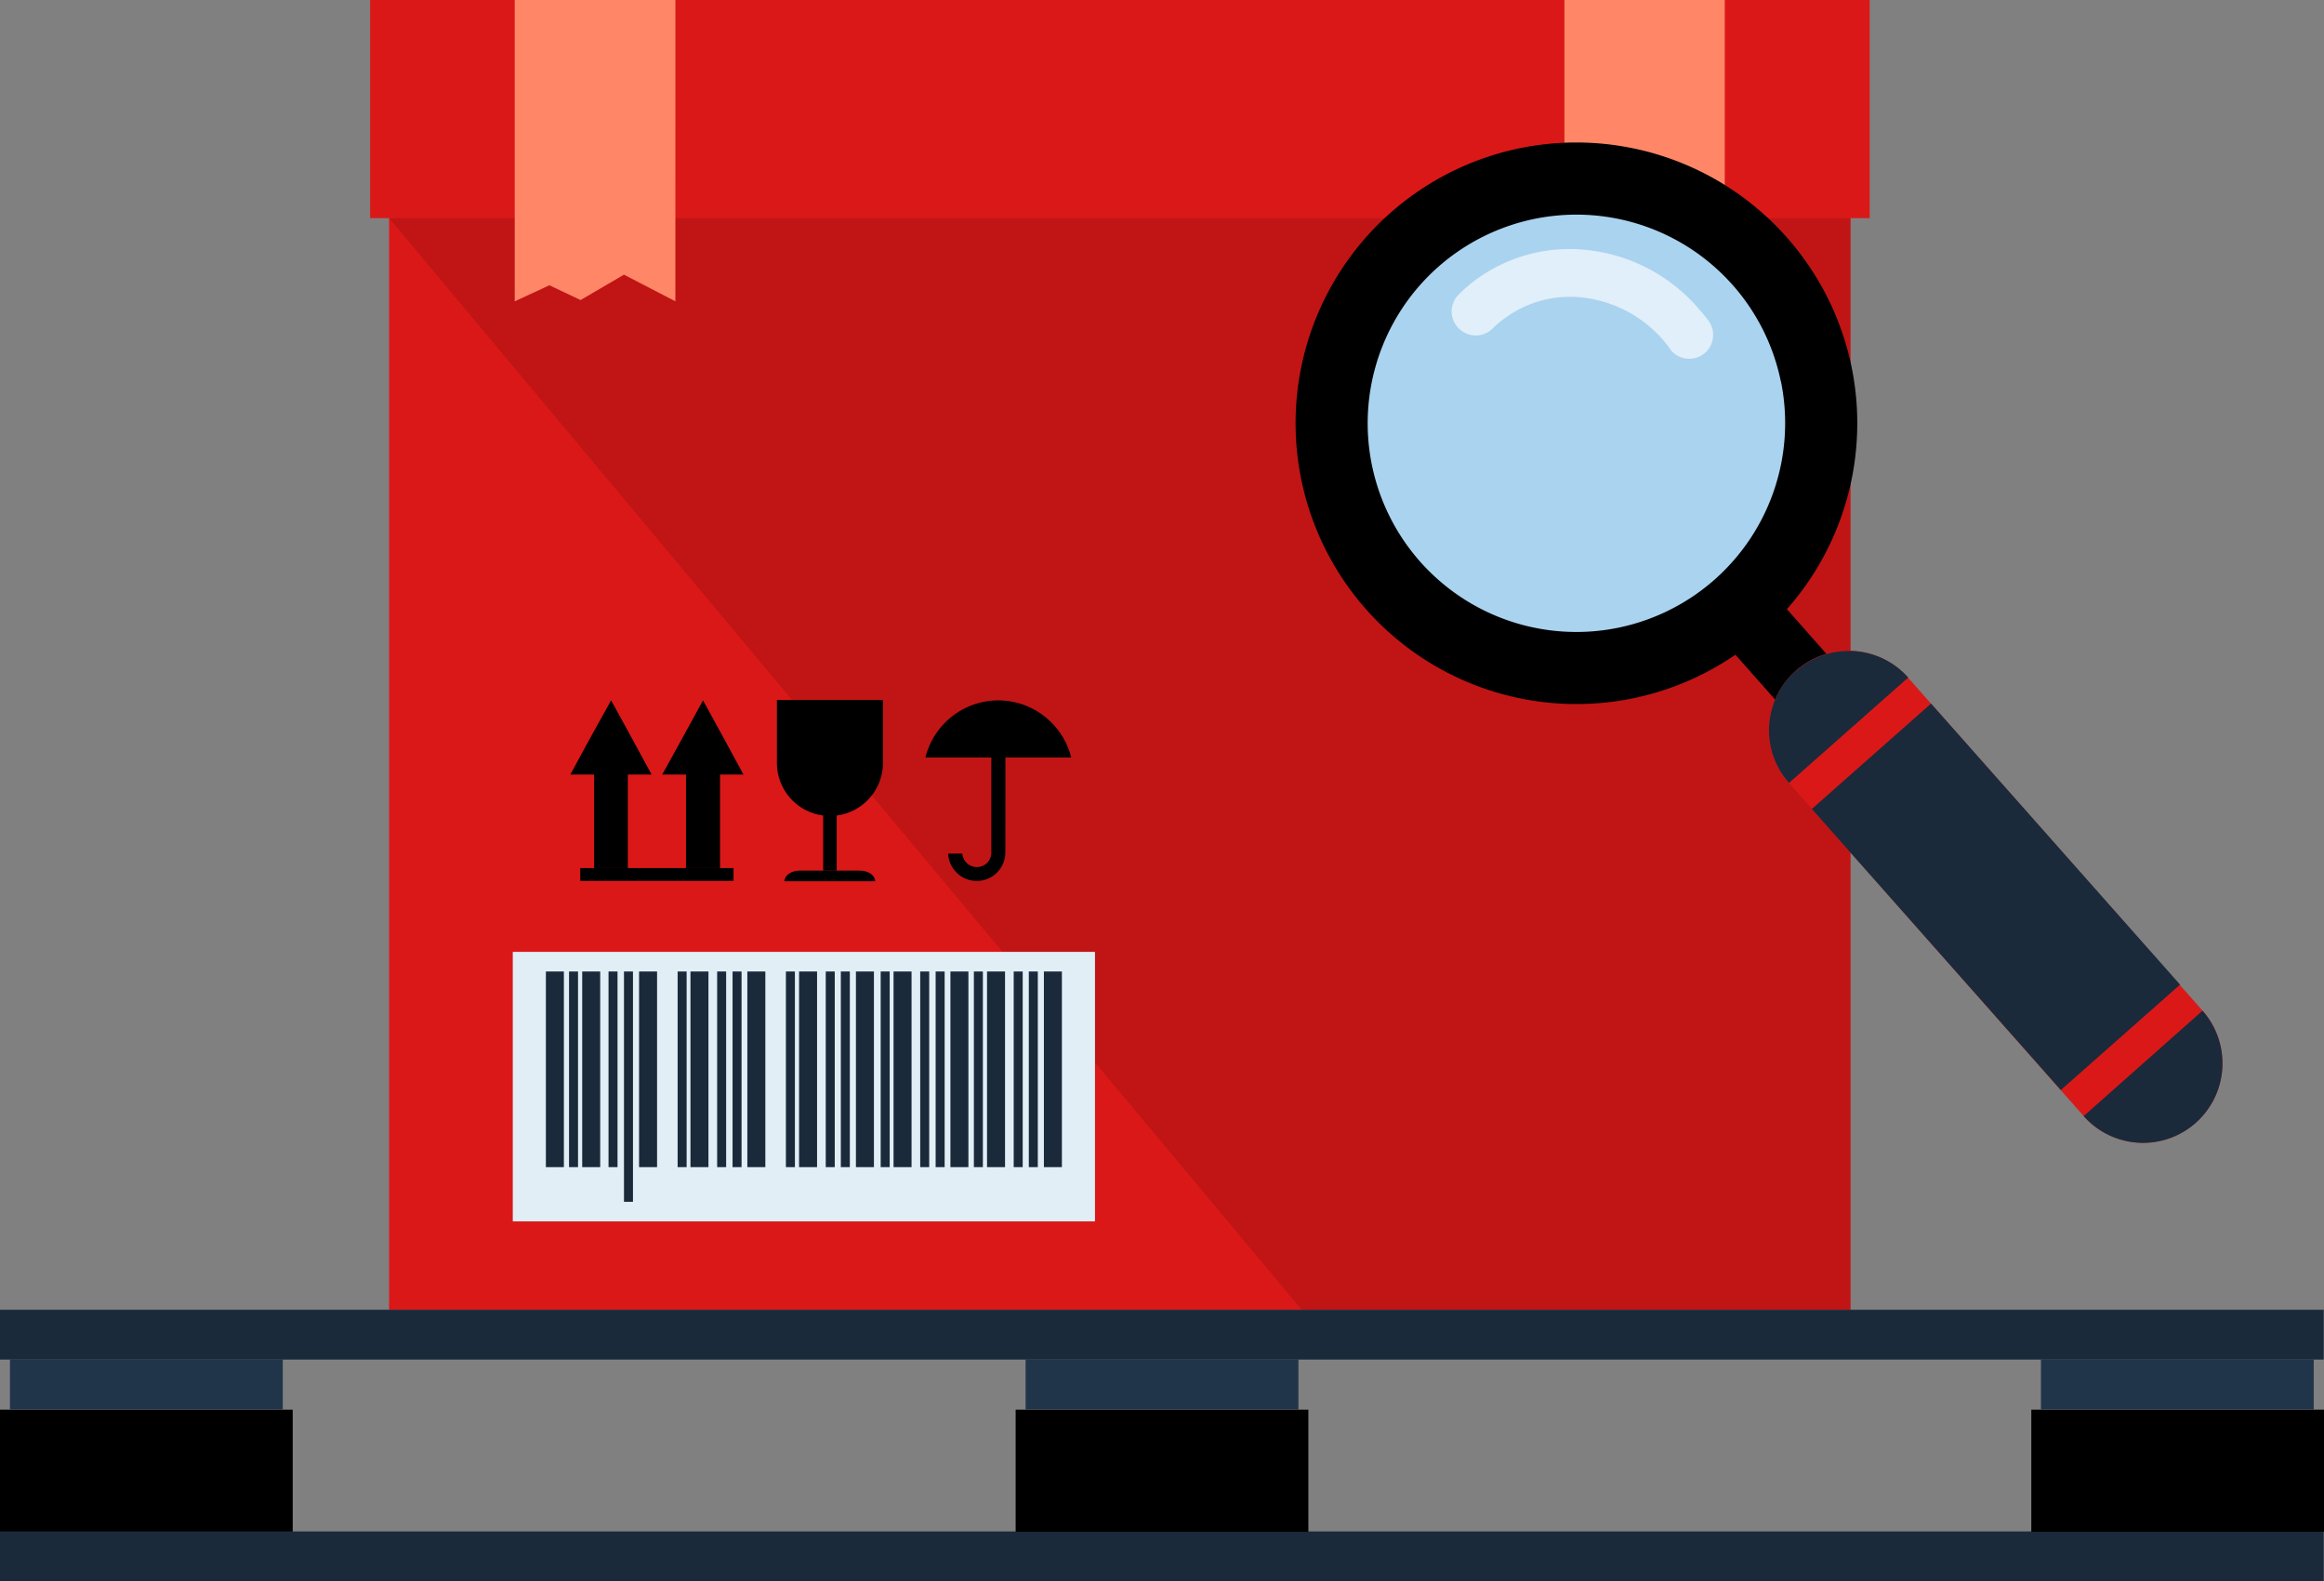
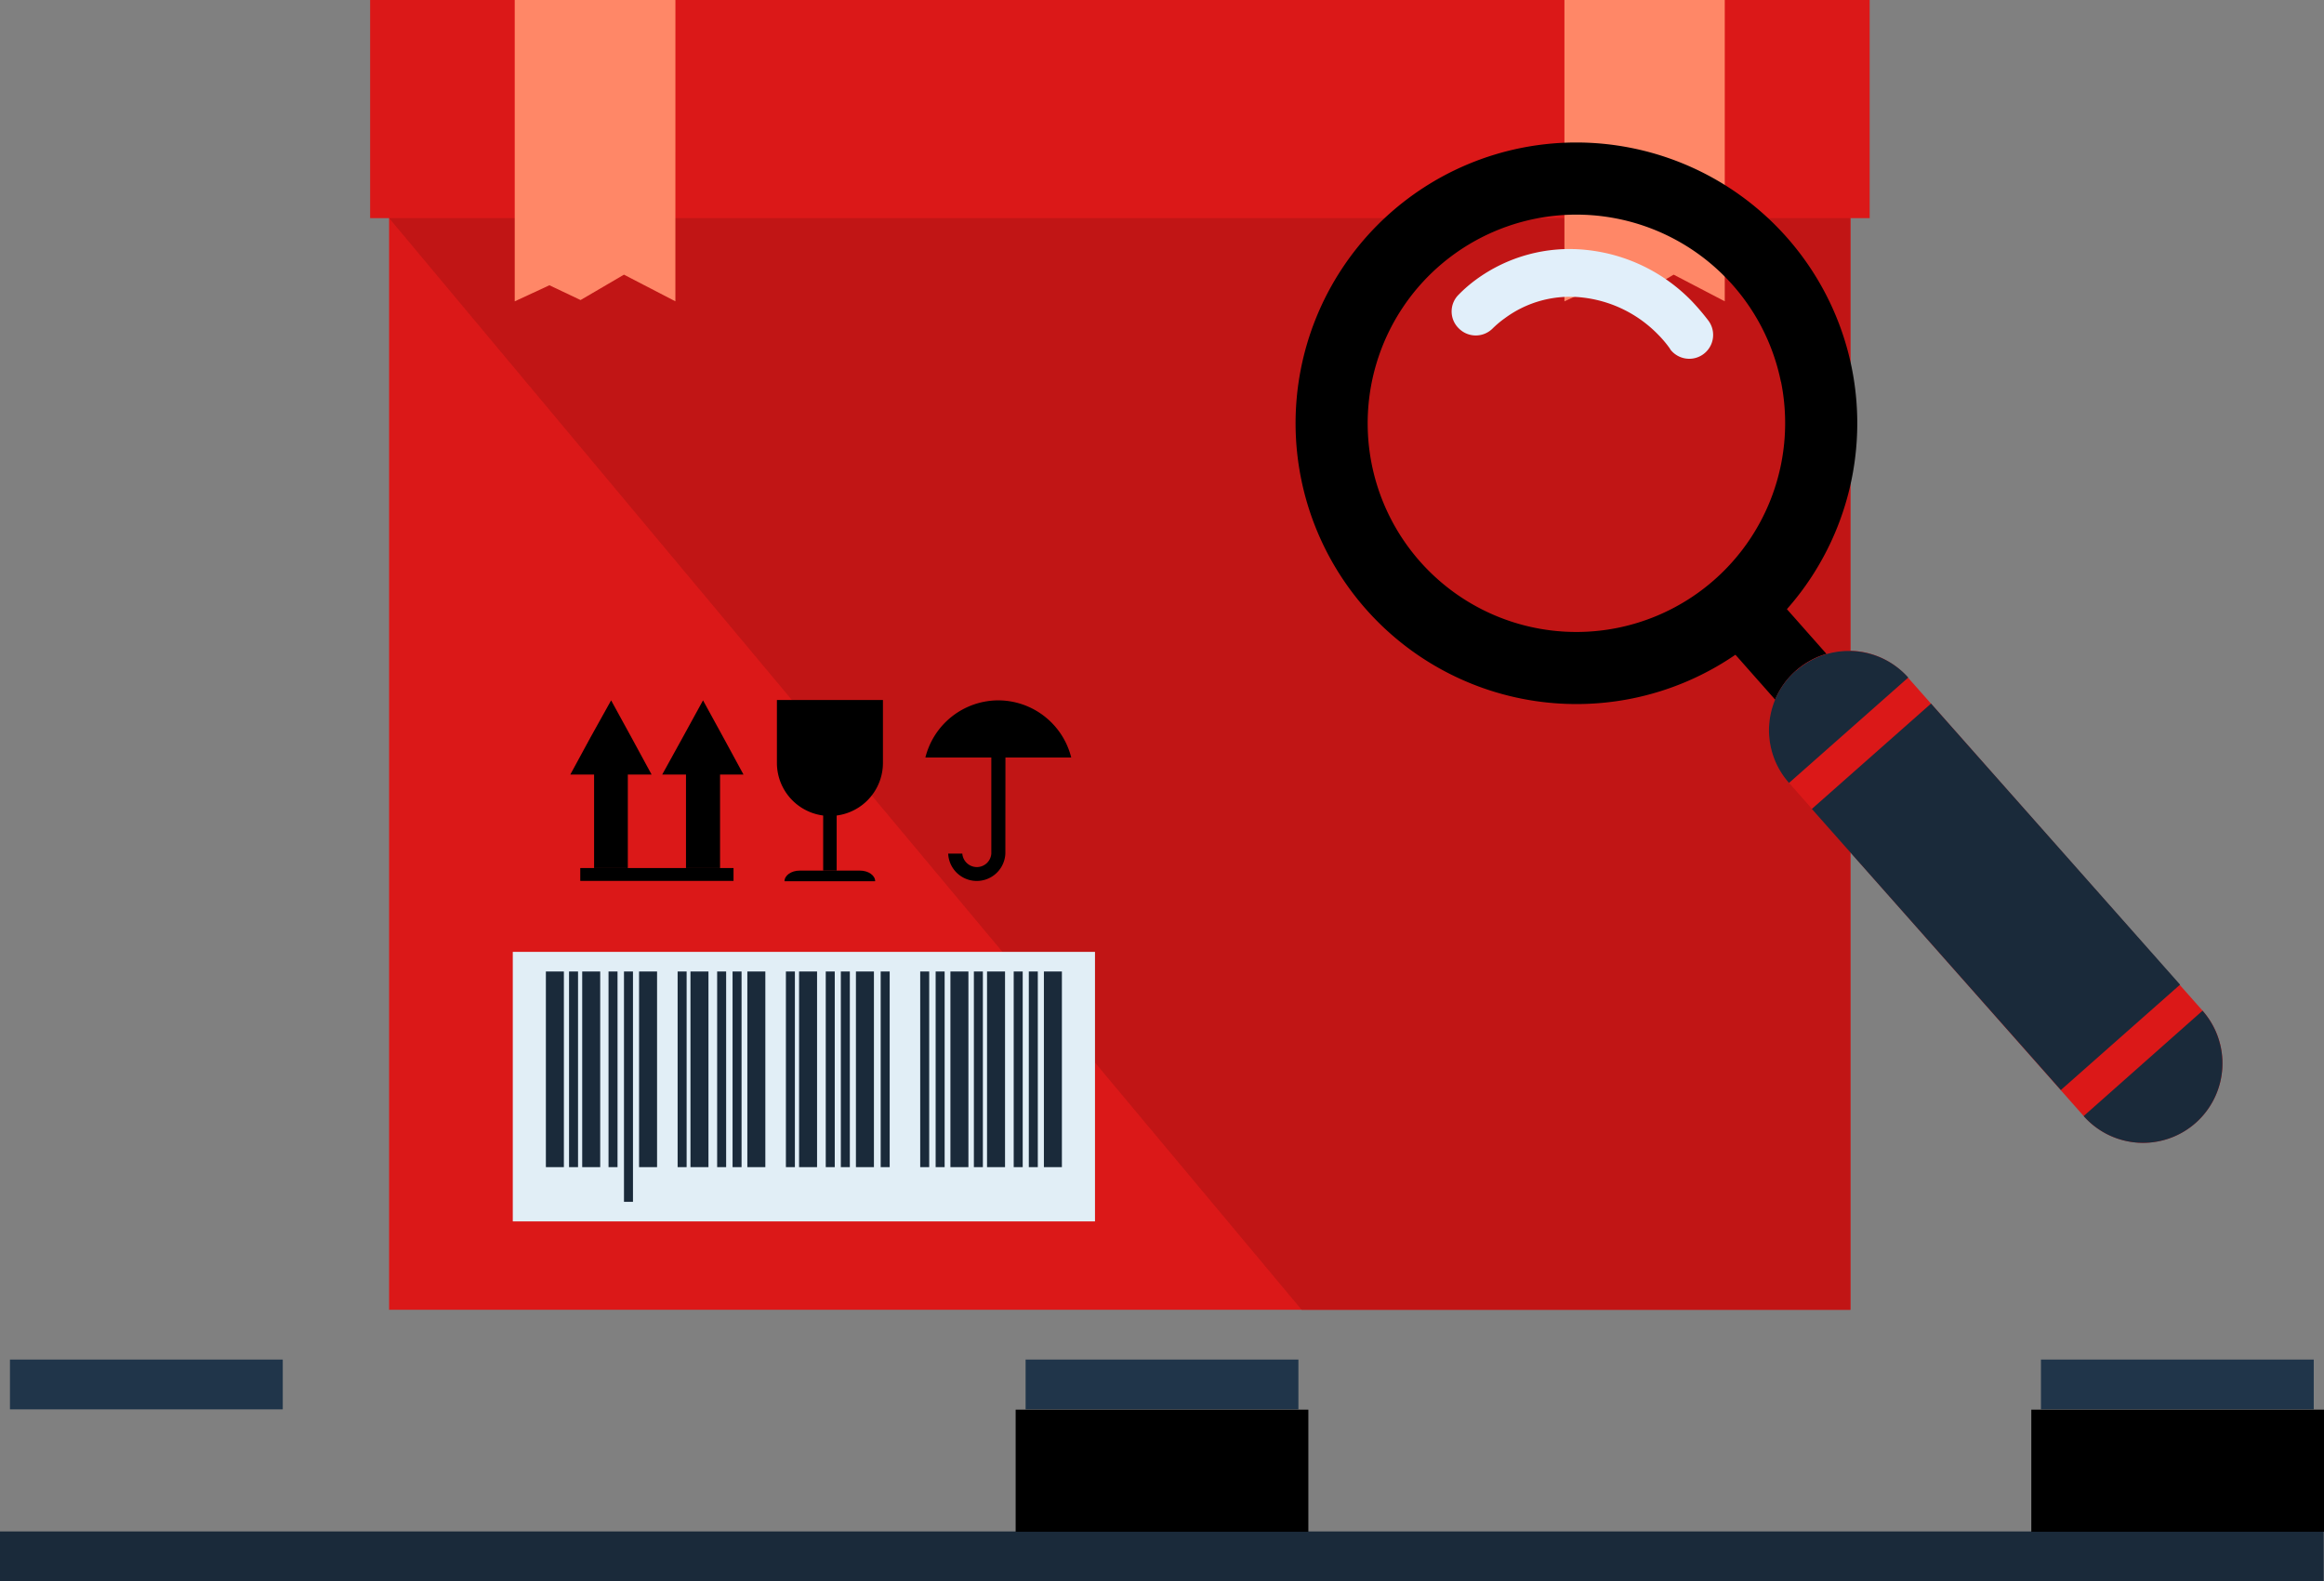
<svg xmlns="http://www.w3.org/2000/svg" width="128.137" height="87.197" viewBox="0 0 128.137 87.197">
  <rect x="0" y="0" width="128.137" height="87.197" fill="#808080" stroke="none" />
  <g id="Group_12354" data-name="Group 12354" transform="translate(-150.766 -2546.387)">
    <rect id="Rectangle_5275" data-name="Rectangle 5275" width="80.571" height="72.227" transform="translate(172.219 2546.387)" fill="#db1818" />
    <rect id="Rectangle_5276" data-name="Rectangle 5276" width="82.679" height="12.029" transform="translate(171.174 2546.387)" fill="#db1818" />
    <path id="Path_19912" data-name="Path 19912" d="M450.3,437.928H420.043l-50.313-60.2H450.3Z" transform="translate(-197.511 2180.686)" fill="#c11515" fill-rule="evenodd" />
    <path id="Path_19913" data-name="Path 19913" d="M415.15,370.94h-8.84v16.617l1.913-.886,1.718.815,2.392-1.4,2.817,1.47Z" transform="translate(-169.287 2175.447)" fill="#ff8767" fill-rule="evenodd" />
    <path id="Path_19914" data-name="Path 19914" d="M382.5,370.94H373.64v16.617l1.913-.886,1.718.815,2.392-1.4,2.835,1.47Z" transform="translate(-194.494 2175.447)" fill="#ff8767" fill-rule="evenodd" />
    <g id="Group_12278" data-name="Group 12278" transform="translate(150.766 2618.614)">
-       <rect id="Rectangle_5277" data-name="Rectangle 5277" width="128.12" height="2.746" transform="translate(0 0)" fill="#1a2a3a" />
      <g id="Group_12275" data-name="Group 12275" transform="translate(0 2.746)">
        <rect id="Rectangle_5278" data-name="Rectangle 5278" width="15.041" height="2.746" transform="translate(0.549)" fill="#20354a" />
-         <rect id="Rectangle_5279" data-name="Rectangle 5279" width="16.139" height="6.732" transform="translate(0 2.764)" />
      </g>
      <rect id="Rectangle_5280" data-name="Rectangle 5280" width="128.12" height="2.746" transform="translate(0 12.224)" fill="#1a2a3a" />
      <g id="Group_12276" data-name="Group 12276" transform="translate(111.999 2.746)">
        <rect id="Rectangle_5281" data-name="Rectangle 5281" width="15.041" height="2.746" transform="translate(0.532)" fill="#20354a" />
        <rect id="Rectangle_5282" data-name="Rectangle 5282" width="16.139" height="6.732" transform="translate(0 2.764)" />
      </g>
      <g id="Group_12277" data-name="Group 12277" transform="translate(55.999 2.746)">
        <rect id="Rectangle_5283" data-name="Rectangle 5283" width="15.041" height="2.746" transform="translate(0.549)" fill="#20354a" />
        <rect id="Rectangle_5284" data-name="Rectangle 5284" width="16.139" height="6.732" transform="translate(0 2.764)" />
      </g>
    </g>
    <rect id="Rectangle_5285" data-name="Rectangle 5285" width="32.101" height="14.863" transform="translate(179.039 2598.878)" fill="#e1eef6" />
    <rect id="Rectangle_5286" data-name="Rectangle 5286" width="0.992" height="10.789" transform="translate(180.864 2599.96)" fill="#1a2a3a" />
    <rect id="Rectangle_5287" data-name="Rectangle 5287" width="0.992" height="10.789" transform="translate(182.867 2599.96)" fill="#1a2a3a" />
    <rect id="Rectangle_5288" data-name="Rectangle 5288" width="0.992" height="10.789" transform="translate(188.836 2599.96)" fill="#1a2a3a" />
    <rect id="Rectangle_5289" data-name="Rectangle 5289" width="0.992" height="10.789" transform="translate(194.824 2599.96)" fill="#1a2a3a" />
-     <rect id="Rectangle_5290" data-name="Rectangle 5290" width="0.992" height="10.789" transform="translate(200.033 2599.96)" fill="#1a2a3a" />
    <rect id="Rectangle_5291" data-name="Rectangle 5291" width="0.496" height="10.789" transform="translate(184.318 2599.96)" fill="#1a2a3a" />
    <rect id="Rectangle_5292" data-name="Rectangle 5292" width="0.496" height="10.789" transform="translate(190.307 2599.96)" fill="#1a2a3a" />
    <rect id="Rectangle_5293" data-name="Rectangle 5293" width="0.496" height="10.789" transform="translate(196.295 2599.96)" fill="#1a2a3a" />
    <rect id="Rectangle_5294" data-name="Rectangle 5294" width="0.496" height="10.789" transform="translate(201.503 2599.96)" fill="#1a2a3a" />
    <rect id="Rectangle_5295" data-name="Rectangle 5295" width="0.992" height="10.789" transform="translate(186.002 2599.96)" fill="#1a2a3a" />
    <rect id="Rectangle_5296" data-name="Rectangle 5296" width="0.992" height="10.789" transform="translate(191.972 2599.96)" fill="#1a2a3a" />
    <rect id="Rectangle_5297" data-name="Rectangle 5297" width="0.992" height="10.789" transform="translate(197.959 2599.96)" fill="#1a2a3a" />
    <rect id="Rectangle_5298" data-name="Rectangle 5298" width="0.992" height="10.789" transform="translate(203.169 2599.96)" fill="#1a2a3a" />
    <rect id="Rectangle_5299" data-name="Rectangle 5299" width="0.496" height="12.702" transform="translate(185.17 2599.96)" fill="#1a2a3a" />
    <rect id="Rectangle_5300" data-name="Rectangle 5300" width="0.496" height="10.789" transform="translate(191.157 2599.96)" fill="#1a2a3a" />
    <rect id="Rectangle_5301" data-name="Rectangle 5301" width="0.496" height="10.789" transform="translate(197.127 2599.96)" fill="#1a2a3a" />
    <rect id="Rectangle_5302" data-name="Rectangle 5302" width="0.496" height="10.789" transform="translate(202.354 2599.96)" fill="#1a2a3a" />
    <rect id="Rectangle_5303" data-name="Rectangle 5303" width="0.496" height="10.789" transform="translate(182.141 2599.96)" fill="#1a2a3a" />
    <rect id="Rectangle_5304" data-name="Rectangle 5304" width="0.496" height="10.789" transform="translate(188.128 2599.96)" fill="#1a2a3a" />
    <rect id="Rectangle_5305" data-name="Rectangle 5305" width="0.496" height="10.789" transform="translate(194.098 2599.96)" fill="#1a2a3a" />
    <rect id="Rectangle_5306" data-name="Rectangle 5306" width="0.496" height="10.789" transform="translate(199.324 2599.96)" fill="#1a2a3a" />
    <rect id="Rectangle_5307" data-name="Rectangle 5307" width="0.992" height="10.789" transform="translate(205.188 2599.96)" fill="#1a2a3a" />
    <rect id="Rectangle_5308" data-name="Rectangle 5308" width="0.496" height="10.789" transform="translate(206.658 2599.96)" fill="#1a2a3a" />
    <rect id="Rectangle_5309" data-name="Rectangle 5309" width="0.992" height="10.789" transform="translate(208.323 2599.96)" fill="#1a2a3a" />
    <rect id="Rectangle_5310" data-name="Rectangle 5310" width="0.496" height="10.789" transform="translate(207.491 2599.96)" fill="#1a2a3a" />
    <rect id="Rectangle_5311" data-name="Rectangle 5311" width="0.496" height="10.789" transform="translate(204.462 2599.96)" fill="#1a2a3a" />
    <g id="Group_12279" data-name="Group 12279" transform="translate(182.211 2584.99)">
      <path id="Path_19915" data-name="Path 19915" d="M394.463,395.893a4.159,4.159,0,0,0-4.021-3.153h0a4.158,4.158,0,0,0-4.021,3.153h8.043Z" transform="translate(-366.844 -392.722)" fill-rule="evenodd" />
      <path id="Path_19916" data-name="Path 19916" d="M390.283,399.948a1.578,1.578,0,0,1-3.153,0h.779a.809.809,0,0,0,.8.744.8.8,0,0,0,.8-.744h0v-5.6h.779Z" transform="translate(-366.296 -391.48)" fill-rule="evenodd" />
      <rect id="Rectangle_5312" data-name="Rectangle 5312" width="0.744" height="5.332" transform="translate(13.942 4.075)" />
      <path id="Path_19917" data-name="Path 19917" d="M387.646,392.73V396.2a2.926,2.926,0,0,1-2.923,2.923h0A2.926,2.926,0,0,1,381.8,396.2V392.73Z" transform="translate(-370.409 -392.73)" fill-rule="evenodd" />
      <path id="Path_19918" data-name="Path 19918" d="M382.855,398.04H386.2c.461,0,.833.266.833.585h-5c0-.319.372-.585.833-.585Z" transform="translate(-370.224 -388.633)" fill-rule="evenodd" />
      <path id="Path_19919" data-name="Path 19919" d="M378.541,396.832v5.155h-1.86v-5.155H375.37l1.116-2.055,1.134-2.037,1.116,2.037,1.116,2.055Z" transform="translate(-375.37 -392.722)" fill-rule="evenodd" />
      <path id="Path_19920" data-name="Path 19920" d="M381.419,396.832v5.155h-1.878v-5.155H378.23l1.134-2.055,1.116-2.037,1.116,2.037,1.116,2.055Z" transform="translate(-373.163 -392.722)" fill-rule="evenodd" />
      <rect id="Rectangle_5313" data-name="Rectangle 5313" width="8.45" height="0.709" transform="translate(0.549 9.265)" />
    </g>
    <g id="Group_12280" data-name="Group 12280" transform="translate(222.201 2554.241)">
-       <path id="Path_19921" data-name="Path 19921" d="M403.947,380.349a12.023,12.023,0,1,0,16.972,1.027A12.007,12.007,0,0,0,403.947,380.349Z" transform="translate(-396.442 -373.872)" fill="#aad3ef" fill-rule="evenodd" />
      <path id="Path_19922" data-name="Path 19922" d="M428.6,387.768a15.485,15.485,0,1,1-18.265-12.082A15.5,15.5,0,0,1,428.6,387.768Zm-3.9.8a11.507,11.507,0,1,0-8.982,13.57A11.521,11.521,0,0,0,424.706,388.566Z" transform="translate(-397.943 -375.373)" fill-rule="evenodd" />
      <rect id="Rectangle_5314" data-name="Rectangle 5314" width="3.791" height="8.025" transform="translate(22.417 26.18) rotate(-41.5)" />
      <path id="Path_19923" data-name="Path 19923" d="M414.153,392.3h0a4.375,4.375,0,0,0-.372,6.183l16.245,18.371a4.375,4.375,0,0,0,6.183.372h0a4.391,4.391,0,0,0,.372-6.183l-16.245-18.371A4.375,4.375,0,0,0,414.153,392.3Z" transform="translate(-386.576 -363.165)" fill="#db1818" fill-rule="evenodd" />
      <path id="Path_19924" data-name="Path 19924" d="M414.153,392.3h0a4.375,4.375,0,0,0-.372,6.183l6.573-5.811a4.391,4.391,0,0,0-6.183-.372h0Zm.886,7.618,6.573-5.811,13.73,15.5-6.573,5.811-13.73-15.5Zm14.987,16.936a4.375,4.375,0,0,0,6.183.372h0a4.391,4.391,0,0,0,.372-6.183l-6.555,5.811Z" transform="translate(-386.576 -363.162)" fill="#1a2a3a" fill-rule="evenodd" />
      <path id="Path_19925" data-name="Path 19925" d="M414.848,384.214a1.316,1.316,0,0,0,2.108-1.577,12.94,12.94,0,0,0-.921-1.081,9.454,9.454,0,0,0-5.811-2.817,8.726,8.726,0,0,0-6.094,1.648,7.706,7.706,0,0,0-.939.815,1.3,1.3,0,0,0,0,1.86,1.315,1.315,0,0,0,1.86.018,5.4,5.4,0,0,1,.673-.567,6.027,6.027,0,0,1,4.269-1.152,6.883,6.883,0,0,1,4.181,2.037,6.127,6.127,0,0,1,.673.8Z" transform="translate(-394.197 -372.811)" fill="#e1effa" fill-rule="evenodd" />
    </g>
  </g>
</svg>